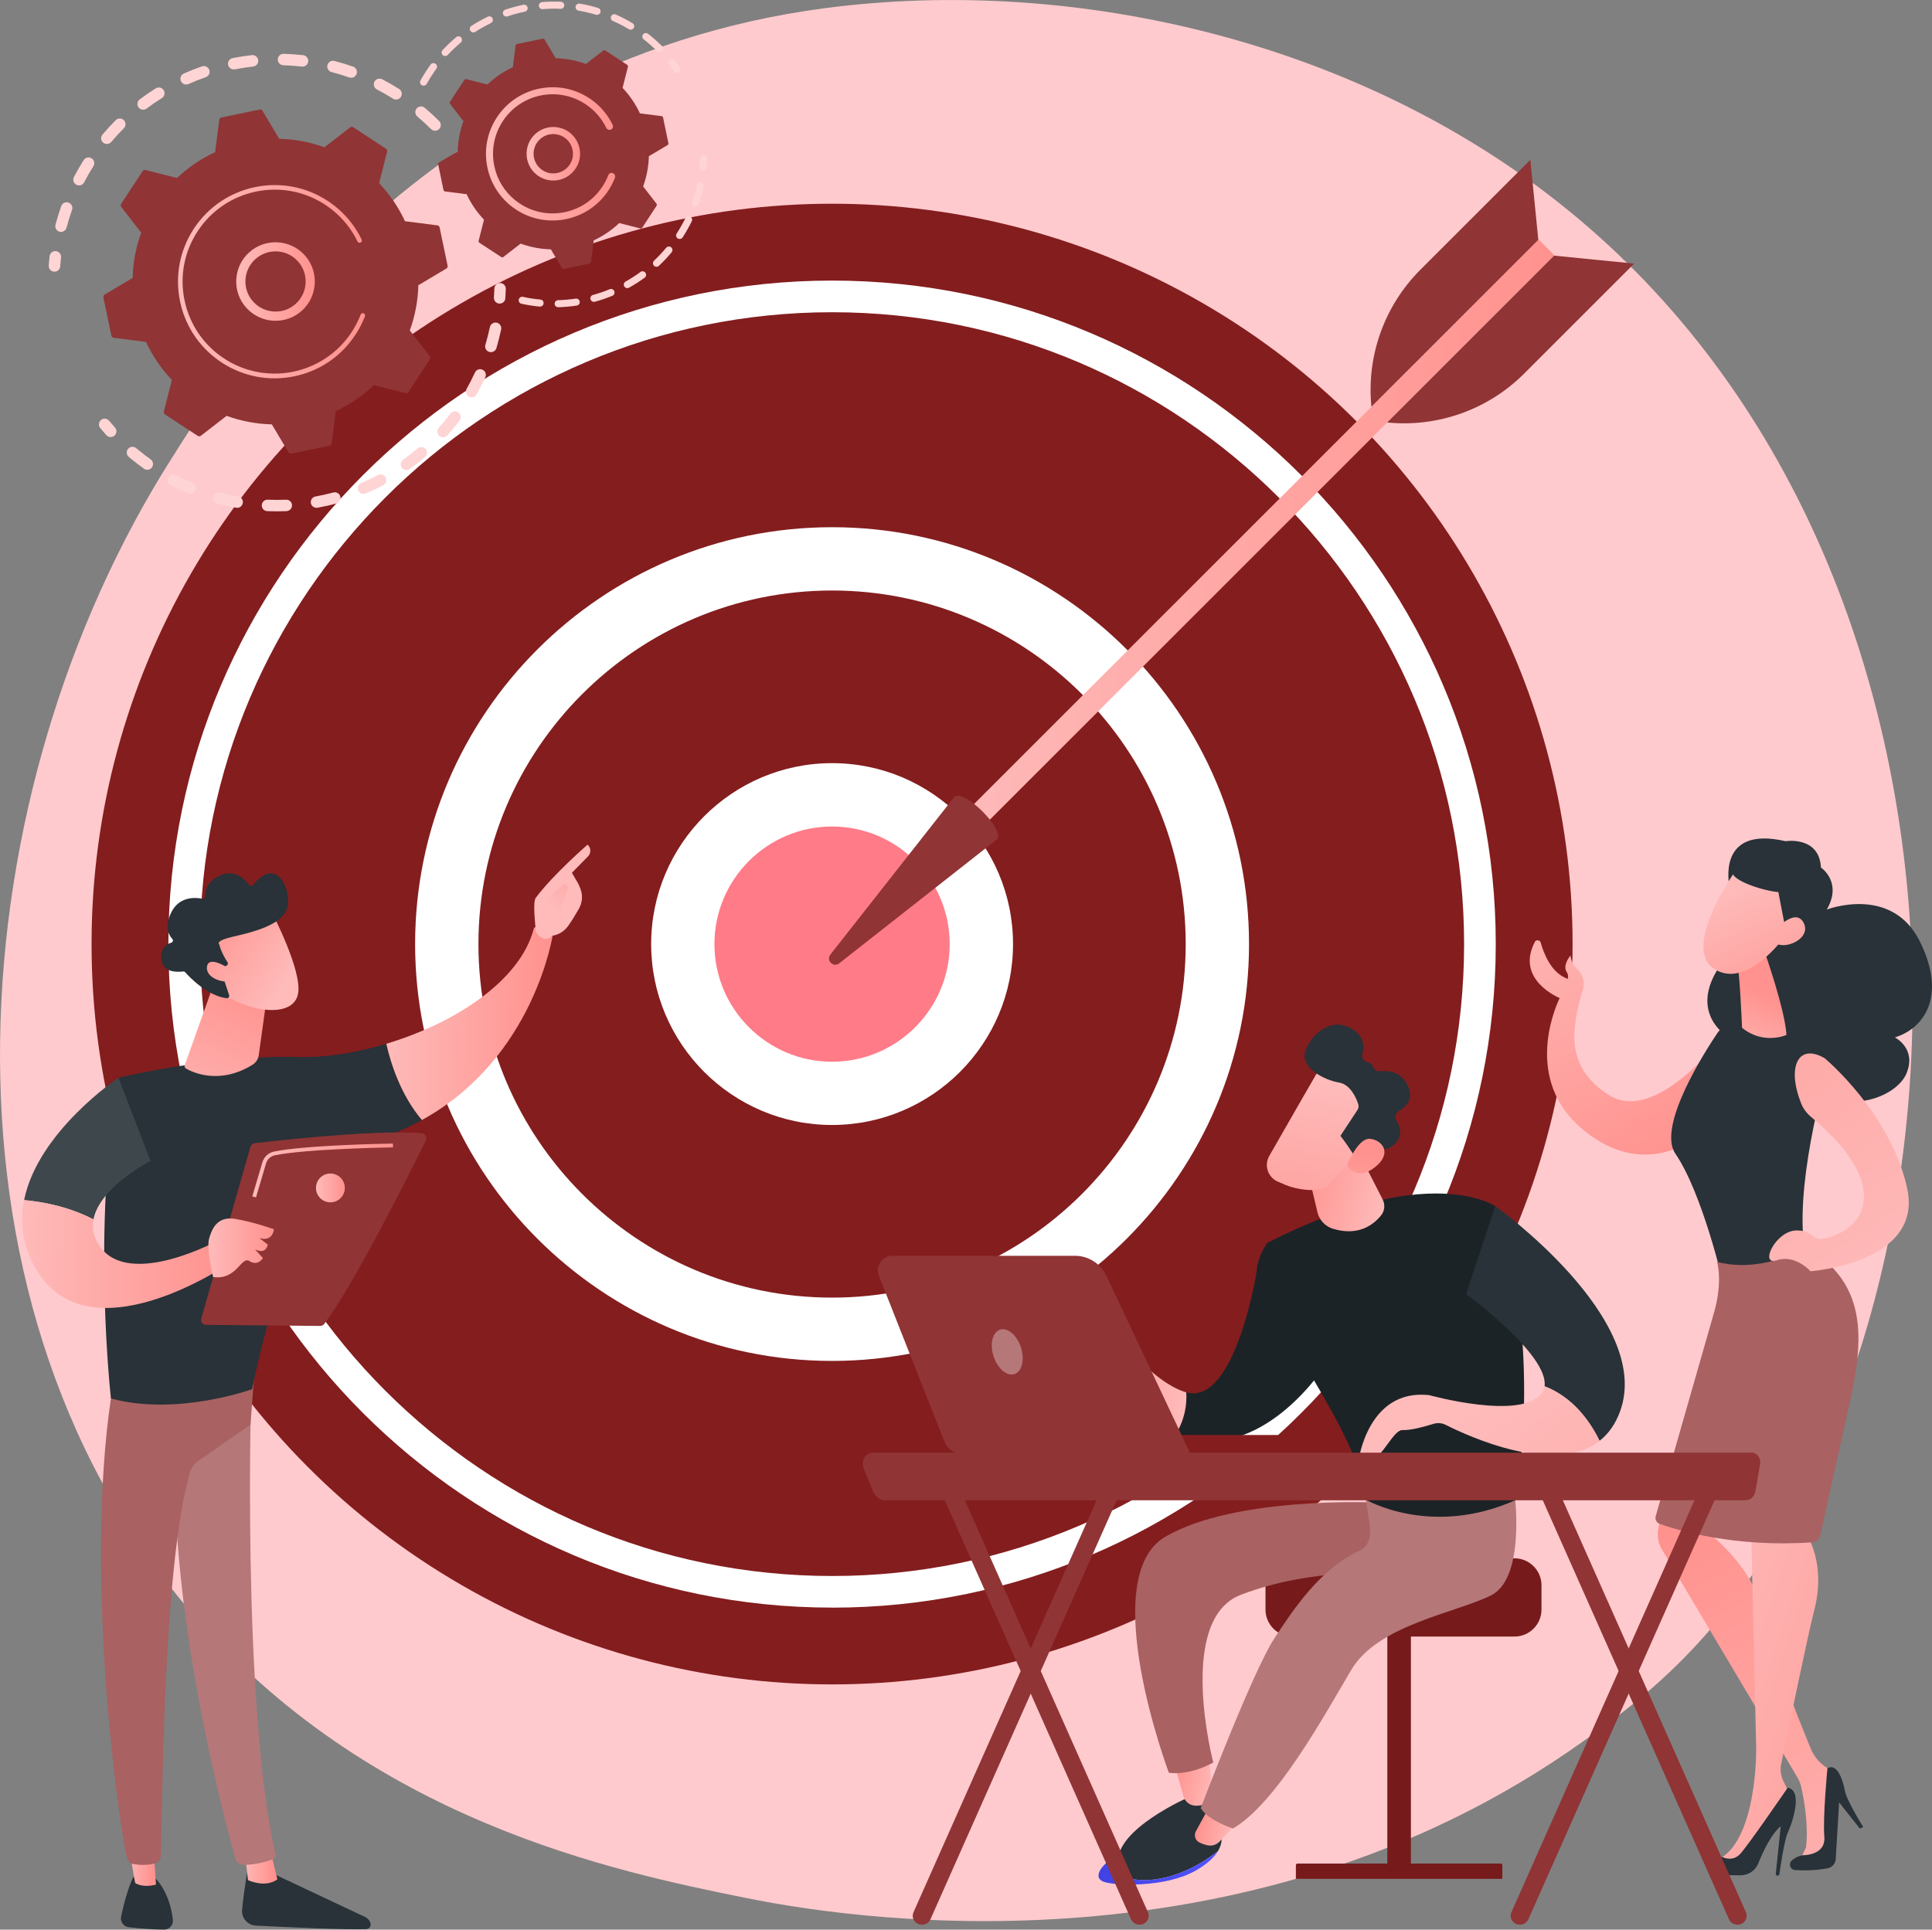
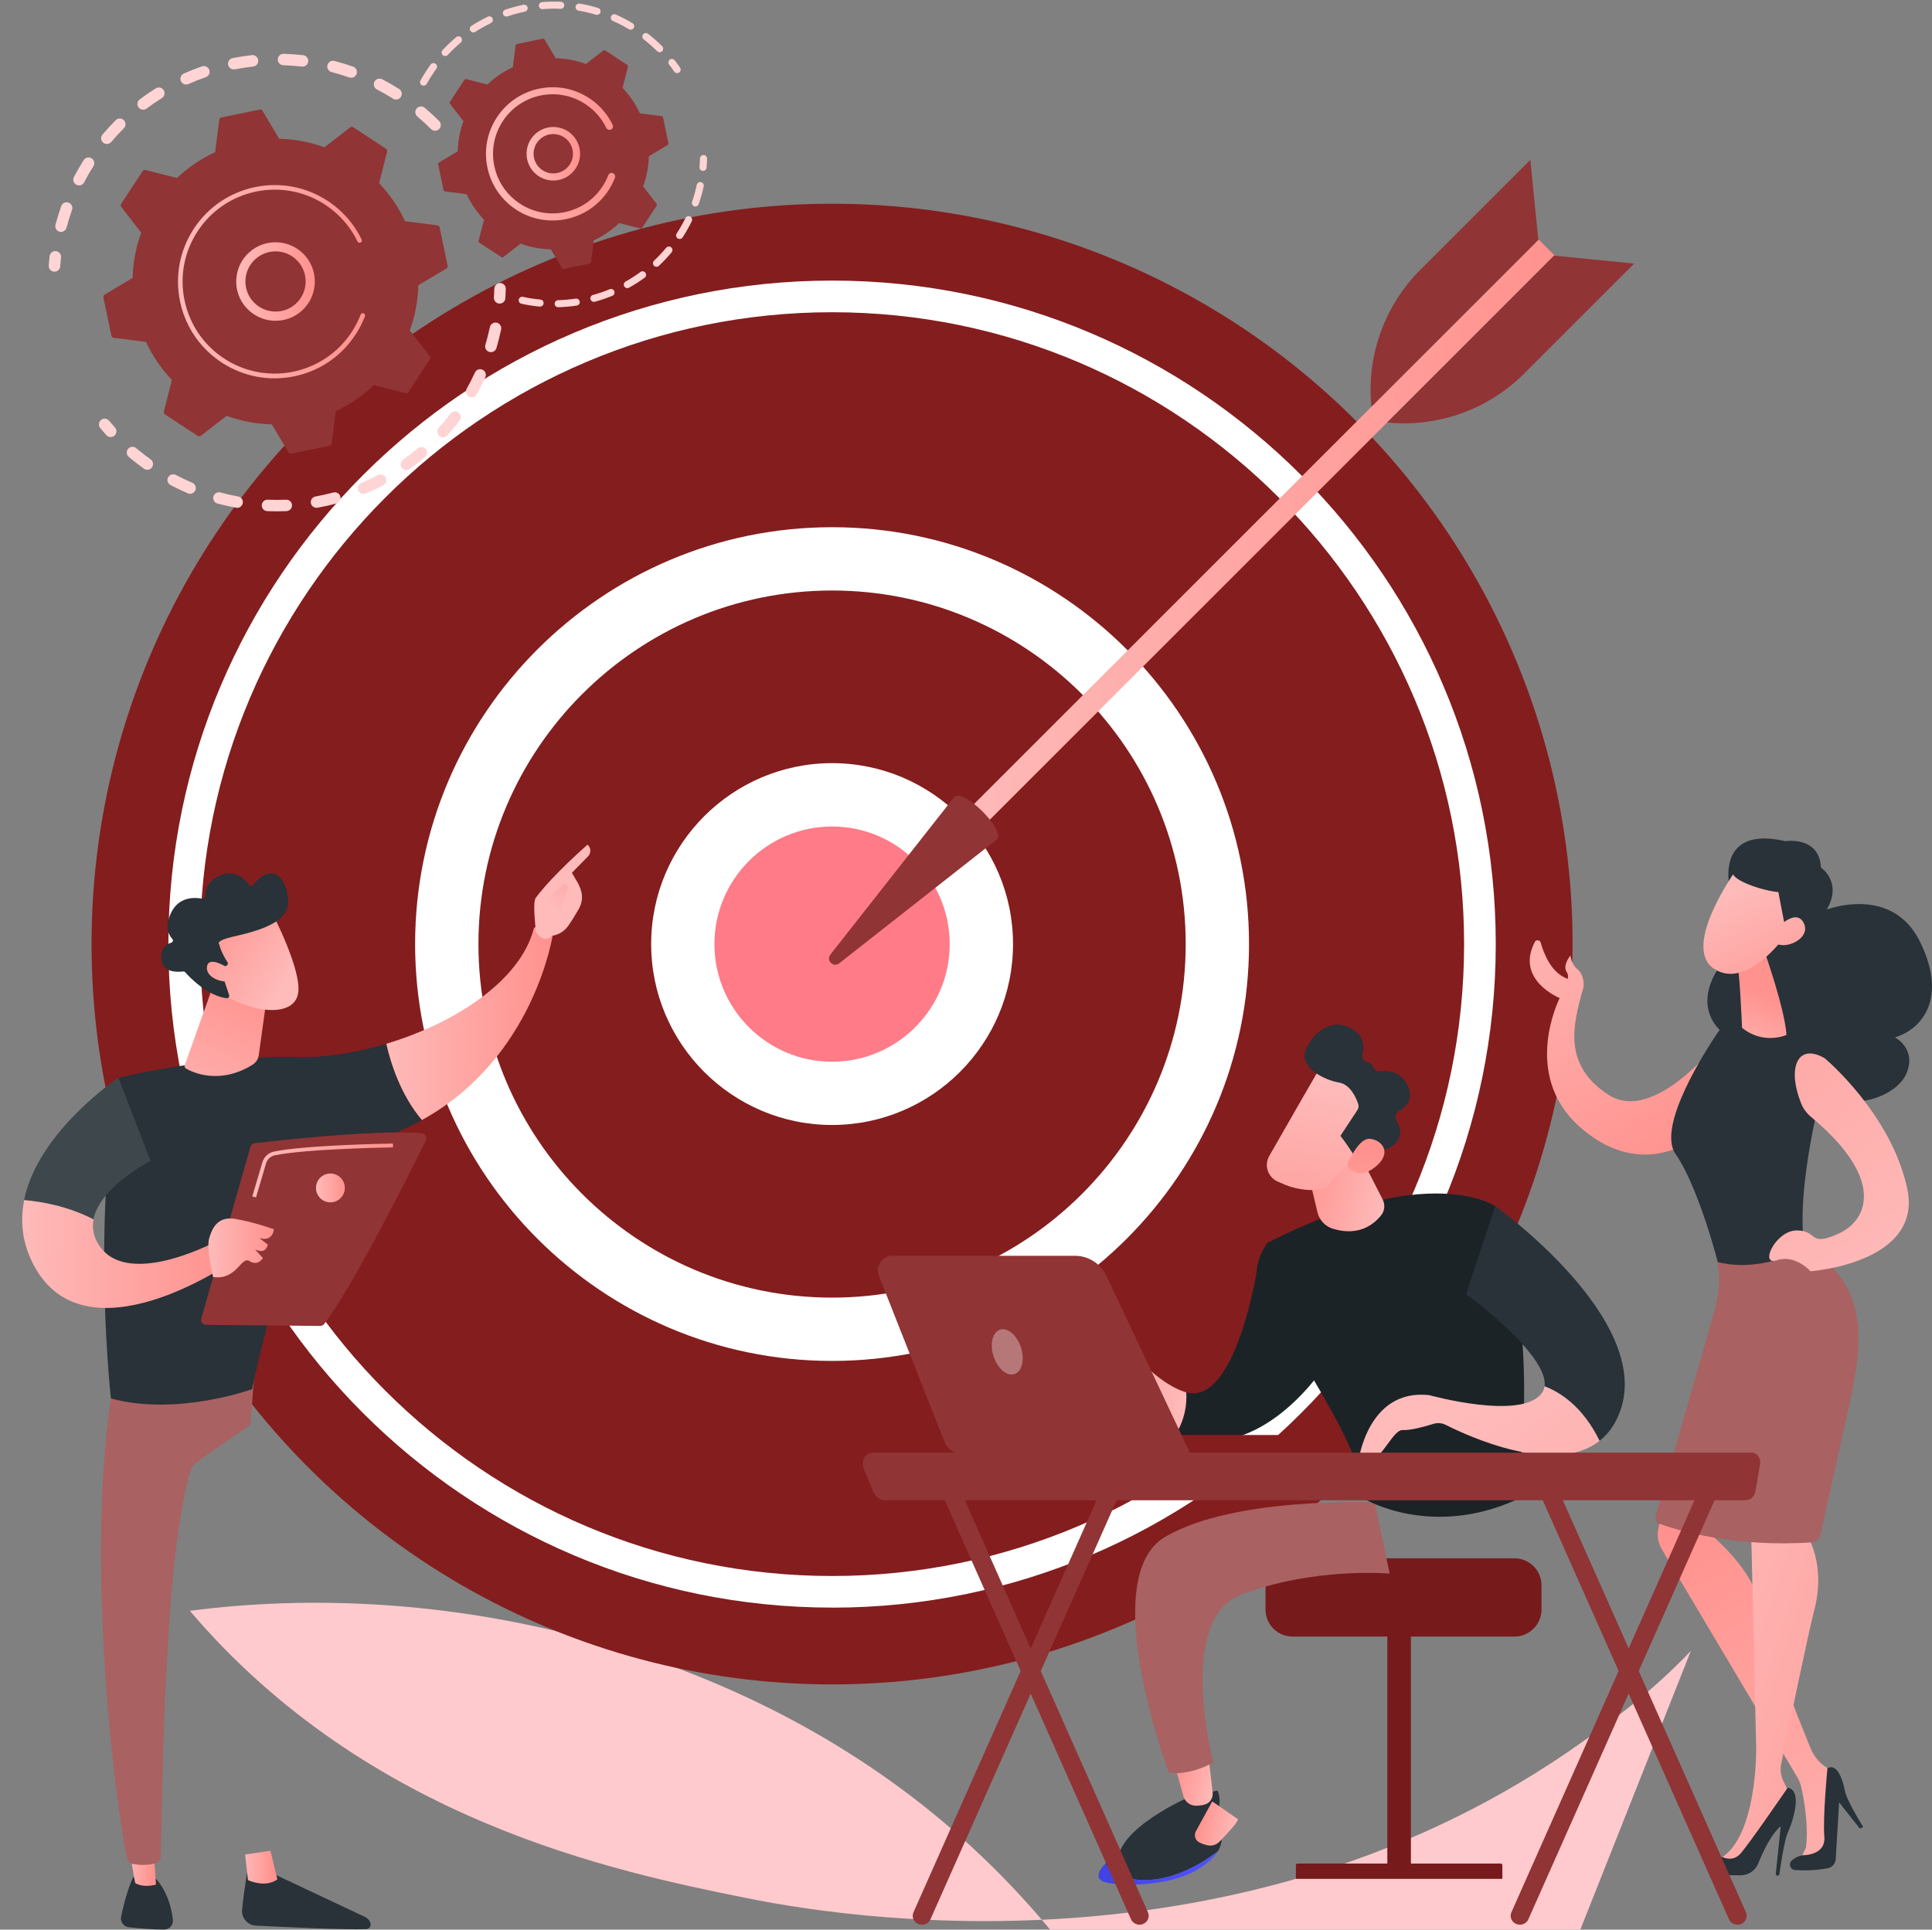
<svg xmlns="http://www.w3.org/2000/svg" xmlns:xlink="http://www.w3.org/1999/xlink" id="Layer_1" data-name="Layer 1" viewBox="0 0 377.73 377.36">
  <rect x="0" y="0" width="377.73" height="377.36" fill="#808080" stroke="none" />
  <defs>
    <style>      .cls-1 {        fill: url(#linear-gradient);      }      .cls-2 {        fill: #fff;      }      .cls-3 {        fill: #ffd4d4;      }      .cls-4 {        fill: #ffcacd;      }      .cls-5 {        fill: #ff7b88;      }      .cls-6 {        fill: #b57778;      }      .cls-7 {        fill: #903435;      }      .cls-8 {        fill: #a96162;      }      .cls-9 {        fill: #1c2327;      }      .cls-10 {        fill: #3e474c;      }      .cls-11 {        fill: #283238;      }      .cls-12 {        fill: #771a1b;      }      .cls-13 {        fill: #841d1e;      }      .cls-14 {        fill: url(#linear-gradient-8);      }      .cls-15 {        fill: url(#linear-gradient-9);      }      .cls-16 {        fill: url(#linear-gradient-3);      }      .cls-17 {        fill: url(#linear-gradient-4);      }      .cls-18 {        fill: url(#linear-gradient-2);      }      .cls-19 {        fill: url(#linear-gradient-6);      }      .cls-20 {        fill: url(#linear-gradient-7);      }      .cls-21 {        fill: url(#linear-gradient-5);      }      .cls-22 {        fill: url(#linear-gradient-14);      }      .cls-23 {        fill: url(#linear-gradient-18);      }      .cls-24 {        fill: url(#linear-gradient-22);      }      .cls-25 {        fill: url(#linear-gradient-20);      }      .cls-26 {        fill: url(#linear-gradient-21);      }      .cls-27 {        fill: url(#linear-gradient-23);      }      .cls-28 {        fill: url(#linear-gradient-15);      }      .cls-29 {        fill: url(#linear-gradient-19);      }      .cls-30 {        fill: url(#linear-gradient-16);      }      .cls-31 {        fill: url(#linear-gradient-17);      }      .cls-32 {        fill: url(#linear-gradient-13);      }      .cls-33 {        fill: url(#linear-gradient-12);      }      .cls-34 {        fill: url(#linear-gradient-10);      }      .cls-35 {        fill: url(#linear-gradient-11);      }      .cls-36 {        fill: url(#linear-gradient-27);      }      .cls-37 {        fill: url(#linear-gradient-24);      }      .cls-38 {        fill: url(#linear-gradient-26);      }      .cls-39 {        fill: url(#linear-gradient-25);      }      .cls-40 {        fill: url(#linear-gradient-28);      }      .cls-41 {        fill: url(#linear-gradient-29);      }      .cls-42 {        fill: url(#linear-gradient-30);      }      .cls-43 {        fill: url(#linear-gradient-32);      }      .cls-44 {        fill: url(#linear-gradient-31);      }    </style>
    <linearGradient id="linear-gradient" x1="184.42" y1="106.59" x2="303.9" y2="106.59" gradientUnits="userSpaceOnUse">
      <stop offset="0" stop-color="#febbba" />
      <stop offset="1" stop-color="#ff928e" />
    </linearGradient>
    <linearGradient id="linear-gradient-2" x1="46.19" y1="55.06" x2="61.55" y2="55.06" xlink:href="#linear-gradient" />
    <linearGradient id="linear-gradient-3" x1="34.81" y1="55.08" x2="71.38" y2="55.08" xlink:href="#linear-gradient" />
    <linearGradient id="linear-gradient-4" x1="102.94" y1="30.07" x2="113.41" y2="30.07" xlink:href="#linear-gradient" />
    <linearGradient id="linear-gradient-5" x1="95.03" y1="30.08" x2="120.28" y2="30.08" xlink:href="#linear-gradient" />
    <linearGradient id="linear-gradient-6" x1="13792.58" y1="-755.62" x2="13798.92" y2="-755.62" gradientTransform="translate(-13737.49 -521.55) rotate(.54) scale(1 -1)" gradientUnits="userSpaceOnUse">
      <stop offset="0" stop-color="#febbba" />
      <stop offset="1" stop-color="#ff928e" />
    </linearGradient>
    <linearGradient id="linear-gradient-7" x1="13769.73" y1="-755.29" x2="13775.21" y2="-755.29" gradientTransform="translate(-13737.49 -521.55) rotate(.54) scale(1 -1)" gradientUnits="userSpaceOnUse">
      <stop offset="0" stop-color="#febbba" />
      <stop offset="1" stop-color="#ff928e" />
    </linearGradient>
    <linearGradient id="linear-gradient-8" x1="13818.68" y1="-590.22" x2="13851.07" y2="-590.22" gradientTransform="translate(-13737.49 -521.55) rotate(.54) scale(1 -1)" xlink:href="#linear-gradient" />
    <linearGradient id="linear-gradient-9" x1="-3718.77" y1="-583.85" x2="-3697.03" y2="-633.31" gradientTransform="translate(-3612.42 -424.42) rotate(-179.46)" gradientUnits="userSpaceOnUse">
      <stop offset="0" stop-color="#febbba" />
      <stop offset="1" stop-color="#ff928e" />
    </linearGradient>
    <linearGradient id="linear-gradient-10" x1="13850.91" y1="-568.32" x2="13859.98" y2="-554.37" gradientTransform="translate(-13737.49 -521.55) rotate(.54) scale(1 -1)" gradientUnits="userSpaceOnUse">
      <stop offset="0" stop-color="#febbba" />
      <stop offset="1" stop-color="#ff928e" />
    </linearGradient>
    <linearGradient id="linear-gradient-11" x1="13747.8" y1="-636.09" x2="13788.79" y2="-636.09" gradientTransform="translate(-13737.49 -521.55) rotate(.54) scale(1 -1)" gradientUnits="userSpaceOnUse">
      <stop offset="0" stop-color="#febbba" />
      <stop offset="1" stop-color="#ff928e" />
    </linearGradient>
    <linearGradient id="linear-gradient-12" x1="34.4" y1="-682.12" x2="49.88" y2="-652.05" gradientTransform="translate(0 -459.6) scale(1 -1)" gradientUnits="userSpaceOnUse">
      <stop offset="0" stop-color="#febbba" />
      <stop offset="1" stop-color="#ff928e" />
    </linearGradient>
    <linearGradient id="linear-gradient-13" x1="5380.29" y1="-6868.41" x2="5374.23" y2="-6848.43" gradientTransform="translate(-8516.19 -1431.05) rotate(-41.21) scale(1 -1)" gradientUnits="userSpaceOnUse">
      <stop offset="0" stop-color="#febbba" />
      <stop offset="1" stop-color="#ff928e" />
    </linearGradient>
    <linearGradient id="linear-gradient-14" x1="5374.1" y1="-6868.31" x2="5368.65" y2="-6850.34" gradientTransform="translate(-8516.19 -1431.05) rotate(-41.21) scale(1 -1)" gradientUnits="userSpaceOnUse">
      <stop offset="0" stop-color="#febbba" />
      <stop offset="1" stop-color="#ff928e" />
    </linearGradient>
    <linearGradient id="linear-gradient-15" x1="13508.13" y1="-703.64" x2="13520.95" y2="-703.64" gradientTransform="translate(-13467.39 -459.6) scale(1 -1)" gradientUnits="userSpaceOnUse">
      <stop offset="0" stop-color="#febbba" />
      <stop offset="1" stop-color="#ff928e" />
    </linearGradient>
    <linearGradient id="linear-gradient-16" x1="61.78" y1="232.31" x2="67.42" y2="232.31" xlink:href="#linear-gradient" />
    <linearGradient id="linear-gradient-17" x1="49.33" y1="228.9" x2="76.83" y2="228.9" xlink:href="#linear-gradient" />
    <linearGradient id="linear-gradient-18" x1="7572.62" y1="-886.9" x2="7531.63" y2="-937.29" gradientTransform="translate(7920.29 234.27) rotate(-172.84)" gradientUnits="userSpaceOnUse">
      <stop offset="0" stop-color="#febbba" />
      <stop offset="1" stop-color="#ff928e" />
    </linearGradient>
    <linearGradient id="linear-gradient-19" x1="-8212.5" y1="-2215.41" x2="-8210.31" y2="-2199.87" gradientTransform="translate(8843.12 375.4) rotate(16.22) scale(1 -1)" gradientUnits="userSpaceOnUse">
      <stop offset="0" stop-color="#febbba" />
      <stop offset="1" stop-color="#ff928e" />
    </linearGradient>
    <linearGradient id="linear-gradient-20" x1="-8222.54" y1="-2182.1" x2="-8202.07" y2="-2205.64" gradientTransform="translate(8843.12 375.4) rotate(16.22) scale(1 -1)" gradientUnits="userSpaceOnUse">
      <stop offset="0" stop-color="#febbba" />
      <stop offset="1" stop-color="#ff928e" />
    </linearGradient>
    <linearGradient id="linear-gradient-21" x1="-8217.43" y1="-2177.65" x2="-8196.95" y2="-2201.19" gradientTransform="translate(8843.12 375.4) rotate(16.22) scale(1 -1)" gradientUnits="userSpaceOnUse">
      <stop offset="0" stop-color="#febbba" />
      <stop offset="1" stop-color="#ff928e" />
    </linearGradient>
    <linearGradient id="linear-gradient-22" x1="7302.12" y1="-859.91" x2="7350.97" y2="-773.68" gradientTransform="translate(7684.95 -404.18) rotate(-179.46)" gradientUnits="userSpaceOnUse">
      <stop offset="0" stop-color="#febbba" />
      <stop offset="1" stop-color="#ff928e" />
    </linearGradient>
    <linearGradient id="linear-gradient-23" x1="7357.48" y1="-796.12" x2="7284.42" y2="-819.48" gradientTransform="translate(7684.95 -404.18) rotate(-179.46)" gradientUnits="userSpaceOnUse">
      <stop offset="0" stop-color="#febbba" />
      <stop offset="1" stop-color="#ff928e" />
    </linearGradient>
    <linearGradient id="linear-gradient-24" x1="7488.98" y1="-959.7" x2="7570.01" y2="-867.01" gradientTransform="translate(7920.29 234.27) rotate(-172.84)" gradientUnits="userSpaceOnUse">
      <stop offset="0" stop-color="#febbba" />
      <stop offset="1" stop-color="#ff928e" />
    </linearGradient>
    <linearGradient id="linear-gradient-25" x1="2601.67" y1="-1148.8" x2="2609.77" y2="-1148.8" gradientTransform="translate(3026.05 -210.34) rotate(-167.52)" gradientUnits="userSpaceOnUse">
      <stop offset="0" stop-color="#febbba" />
      <stop offset="1" stop-color="#ff928e" />
    </linearGradient>
    <linearGradient id="linear-gradient-26" x1="2598.3" y1="-1166.6" x2="2620.1" y2="-1166.6" gradientTransform="translate(3026.05 -210.34) rotate(-167.52)" gradientUnits="userSpaceOnUse">
      <stop offset="0" stop-color="#4f52ff" />
      <stop offset="1" stop-color="#4042e2" />
    </linearGradient>
    <linearGradient id="linear-gradient-27" x1="2595.8" y1="-1156.28" x2="2603.41" y2="-1156.28" gradientTransform="translate(3026.05 -210.34) rotate(-167.52)" gradientUnits="userSpaceOnUse">
      <stop offset="0" stop-color="#febbba" />
      <stop offset="1" stop-color="#ff928e" />
    </linearGradient>
    <linearGradient id="linear-gradient-28" x1="2623.19" y1="-1076.19" x2="2649.73" y2="-1076.19" gradientTransform="translate(3026.05 -210.34) rotate(-167.52)" gradientUnits="userSpaceOnUse">
      <stop offset="0" stop-color="#febbba" />
      <stop offset="1" stop-color="#ff928e" />
    </linearGradient>
    <linearGradient id="linear-gradient-29" x1="2593.72" y1="-1029.36" x2="2611.33" y2="-1029.36" gradientTransform="translate(3026.05 -210.34) rotate(-167.52)" gradientUnits="userSpaceOnUse">
      <stop offset="0" stop-color="#febbba" />
      <stop offset="1" stop-color="#ff928e" />
    </linearGradient>
    <linearGradient id="linear-gradient-30" x1="2576.49" y1="-578.21" x2="2517.88" y2="-680.06" gradientTransform="translate(2792.32 -550.21) rotate(174.39)" gradientUnits="userSpaceOnUse">
      <stop offset="0" stop-color="#febbba" />
      <stop offset="1" stop-color="#ff928e" />
    </linearGradient>
    <linearGradient id="linear-gradient-31" x1="2692.28" y1="-483.76" x2="2667.3" y2="-516.82" gradientTransform="translate(2389.45 1931.2) rotate(-130.88)" gradientUnits="userSpaceOnUse">
      <stop offset="0" stop-color="#febbba" />
      <stop offset="1" stop-color="#ff928e" />
    </linearGradient>
    <linearGradient id="linear-gradient-32" x1="2660.85" y1="-506.47" x2="2678.51" y2="-488.36" gradientTransform="translate(2389.45 1931.2) rotate(-130.88)" gradientUnits="userSpaceOnUse">
      <stop offset="0" stop-color="#febbba" />
      <stop offset="1" stop-color="#ff928e" />
    </linearGradient>
  </defs>
  <g id="Illustration">
    <g>
-       <path class="cls-4" d="M330.59,322.84c-7.68,8.08-14.94,13.3-20.68,17.42-67.48,48.41-147.32,34.3-164.28,30.86-25.06-5.09-73.49-14.93-108.51-56.11C-15.86,252.7-7.61,154.55,33.48,89.76,41,77.91,80.7,12.13,161.4,1.58c48.84-6.38,105.77,6.49,147,41.03,86.54,72.5,80.38,218.97,22.19,280.23Z" />
+       <path class="cls-4" d="M330.59,322.84c-7.68,8.08-14.94,13.3-20.68,17.42-67.48,48.41-147.32,34.3-164.28,30.86-25.06-5.09-73.49-14.93-108.51-56.11c48.84-6.38,105.77,6.49,147,41.03,86.54,72.5,80.38,218.97,22.19,280.23Z" />
      <g>
        <g>
          <circle class="cls-13" cx="162.68" cy="184.62" r="144.78" />
          <g>
            <circle class="cls-13" cx="162.68" cy="184.62" r="123.57" />
            <path class="cls-2" d="M162.68,314.38c-71.55,0-129.76-58.21-129.76-129.76S91.13,54.87,162.68,54.87s129.76,58.21,129.76,129.76-58.21,129.76-129.76,129.76Zm0-253.32c-68.13,0-123.57,55.43-123.57,123.57s55.43,123.57,123.57,123.57,123.57-55.43,123.57-123.57-55.43-123.57-123.57-123.57Z" />
          </g>
          <g>
            <circle class="cls-13" cx="162.68" cy="184.62" r="75.33" />
            <path class="cls-2" d="M162.68,266.14c-44.95,0-81.52-36.57-81.52-81.52s36.57-81.52,81.52-81.52,81.52,36.57,81.52,81.52-36.57,81.52-81.52,81.52Zm0-150.66c-38.13,0-69.14,31.02-69.14,69.14s31.02,69.14,69.14,69.14,69.14-31.02,69.14-69.14-31.02-69.14-69.14-69.14Z" />
          </g>
          <g>
            <circle class="cls-5" cx="162.68" cy="184.62" r="29.19" />
            <path class="cls-2" d="M162.68,220c-19.51,0-35.37-15.87-35.37-35.38s15.87-35.38,35.37-35.38,35.38,15.87,35.38,35.38-15.87,35.38-35.38,35.38Zm0-58.37c-12.68,0-23,10.32-23,23s10.32,23,23,23,23-10.32,23-23c0-12.68-10.32-23-23-23Z" />
          </g>
        </g>
        <g>
          <polygon class="cls-1" points="300.83 46.85 303.9 49.92 187.49 166.33 184.42 163.25 300.83 46.85" />
          <path class="cls-7" d="M186.6,155.84c1.76-1.76,10.08,6.55,8.31,8.31l-30.84,24.24c-1.14,.9-2.62-.58-1.72-1.72l24.24-30.84Z" />
          <path class="cls-7" d="M303.84,49.99l15.66,1.56-21.5,21.5c-7.04,7.04-16.88,10.56-26.79,9.57h0l32.63-32.63Z" />
          <path class="cls-7" d="M300.76,46.91l-1.56-15.66-21.5,21.5c-7.04,7.04-10.56,16.88-9.57,26.79h0l32.63-32.63Z" />
        </g>
      </g>
      <g>
        <g>
          <g>
            <path class="cls-3" d="M85.85,25.24c-.44,.44-1.15,.44-1.58,0-.85-.85-1.75-1.68-2.67-2.45-.47-.39-.53-1.09-.15-1.56,0,0,0-.01,.01-.02,.4-.47,1.11-.53,1.58-.13,.97,.82,1.92,1.69,2.81,2.58,.41,.41,.44,1.06,.08,1.5-.02,.03-.05,.06-.08,.09Zm-9.01-5.94c-1.02-.65-2.08-1.25-3.15-1.81-.55-.28-.76-.96-.48-1.51,.29-.55,.96-.76,1.51-.48,1.12,.58,2.24,1.22,3.31,1.9,.52,.33,.68,1.02,.35,1.55-.02,.04-.05,.07-.08,.11-.35,.43-.98,.55-1.47,.24Zm-8.55-4.15c-1.14-.4-2.3-.76-3.47-1.06-.6-.15-.96-.77-.8-1.37,.16-.6,.77-.96,1.37-.8,1.23,.32,2.46,.69,3.65,1.11,.58,.21,.89,.85,.68,1.43-.04,.12-.11,.24-.19,.33-.29,.36-.78,.51-1.24,.35Zm-9.27-2.13c-1.2-.14-2.42-.22-3.62-.26-.62-.02-1.11-.53-1.09-1.15,.02-.62,.53-1.11,1.15-1.09,1.27,.04,2.55,.13,3.81,.27,.61,.07,1.06,.63,.99,1.24-.03,.22-.11,.42-.24,.58-.23,.29-.6,.45-1,.41Zm-9.51-.01c-1.2,.13-2.4,.32-3.59,.55-.61,.12-1.2-.28-1.32-.88-.12-.61,.28-1.2,.88-1.32,1.25-.25,2.52-.44,3.77-.58,.61-.07,1.17,.38,1.24,.99,.03,.31-.06,.6-.24,.83-.18,.22-.44,.37-.75,.41Zm-9.28,2.09c-1.14,.39-2.27,.84-3.38,1.33-.57,.25-1.23,0-1.48-.57-.25-.57,0-1.23,.57-1.48,1.16-.52,2.35-.99,3.55-1.4,.58-.2,1.22,.11,1.43,.69,.13,.38,.05,.78-.19,1.07-.13,.16-.3,.28-.5,.35ZM11.65,45.32c-.6-.16-.96-.77-.8-1.37,.32-1.23,.7-2.46,1.12-3.65,.21-.58,.85-.89,1.43-.68,.58,.21,.89,.85,.68,1.43-.4,1.14-.76,2.3-1.07,3.47-.04,.16-.12,.3-.21,.42-.27,.33-.71,.49-1.15,.38ZM31.65,19.18c-1.02,.64-2.03,1.33-2.99,2.05-.5,.37-1.2,.27-1.57-.22-.37-.5-.27-1.2,.22-1.57,1.01-.76,2.07-1.49,3.15-2.16,.53-.33,1.22-.17,1.54,.36,.26,.42,.21,.94-.08,1.3-.08,.09-.17,.18-.28,.25ZM14.93,36.13c-.55-.29-.76-.96-.48-1.51,.59-1.12,1.23-2.24,1.91-3.31,.33-.52,1.02-.68,1.55-.35,.52,.33,.68,1.02,.35,1.55-.65,1.02-1.26,2.08-1.81,3.14-.04,.07-.08,.13-.12,.19-.33,.41-.91,.54-1.39,.29Zm9.28-11.04c-.85,.85-1.68,1.75-2.46,2.67-.4,.47-1.11,.53-1.58,.13-.47-.39-.53-1.09-.15-1.56,0,0,.01-.01,.02-.02,.82-.97,1.69-1.91,2.59-2.81,.44-.44,1.15-.43,1.58,0,.41,.41,.43,1.06,.08,1.49-.03,.03-.05,.06-.08,.09Z" />
            <path class="cls-3" d="M11.52,52.71c.14-.17,.23-.39,.25-.62,.04-.58,.1-1.16,.16-1.74,.07-.61-.37-1.17-.99-1.24-.61-.07-1.17,.37-1.24,.99-.07,.61-.13,1.22-.17,1.83-.05,.62,.42,1.15,1.03,1.2,.38,.03,.73-.14,.95-.41Z" />
          </g>
          <g>
            <path class="cls-3" d="M22.51,85.05c.34-.42,.34-1.04-.04-1.45-.39-.43-.77-.88-1.14-1.32-.39-.48-1.1-.55-1.58-.15-.48,.4-.55,1.1-.15,1.58,.39,.47,.79,.94,1.2,1.39,.41,.46,1.12,.5,1.58,.09,.05-.04,.09-.08,.12-.13Z" />
            <path class="cls-3" d="M87.46,85.14c-.41,.46-1.12,.5-1.58,.09-.46-.41-.5-1.12-.09-1.58,.79-.88,1.55-1.8,2.27-2.76,.37-.49,1.08-.59,1.57-.22,.49,.37,.59,1.08,.22,1.57-.31,.41-.63,.82-.96,1.22-.46,.57-.94,1.14-1.43,1.68Zm4.21-7.58c-.54-.3-.73-.99-.43-1.53,.58-1.04,1.13-2.11,1.62-3.18,.25-.56,.92-.81,1.48-.55,.56,.26,.81,.92,.55,1.48-.52,1.13-1.09,2.26-1.7,3.35-.03,.06-.07,.11-.11,.16-.34,.42-.94,.54-1.42,.27Zm-8.58,11.84c-.95,.81-1.95,1.58-2.97,2.31-.5,.36-1.2,.24-1.56-.26-.36-.5-.24-1.2,.26-1.56,.97-.69,1.91-1.43,2.82-2.19,.47-.4,1.18-.34,1.58,.13,.35,.42,.35,1.02,.02,1.43-.04,.05-.09,.1-.15,.15Zm12.56-20.58c-.59-.18-.93-.8-.75-1.39,.34-1.14,.63-2.3,.88-3.46,.13-.61,.72-.99,1.33-.87,.61,.13,.99,.72,.87,1.33-.26,1.22-.57,2.45-.92,3.64-.04,.14-.11,.27-.2,.38-.28,.34-.74,.5-1.19,.37Zm-20.73,26.08c-1.1,.58-2.25,1.11-3.4,1.6-.57,.24-1.23-.03-1.47-.6-.24-.57,.03-1.23,.6-1.47,1.09-.46,2.18-.97,3.23-1.52,.55-.29,1.23-.07,1.51,.47,.21,.41,.15,.89-.12,1.22-.09,.12-.21,.21-.35,.29Zm-9.17,3.57c-1.21,.32-2.44,.6-3.67,.82-.61,.11-1.19-.3-1.3-.9-.11-.61,.3-1.19,.9-1.3,1.17-.21,2.34-.47,3.49-.78,.6-.16,1.21,.2,1.37,.79,.1,.36,0,.73-.21,1-.14,.18-.34,.31-.58,.38Zm-9.74,1.49c-1.25,.05-2.51,.05-3.76,0-.62-.03-1.1-.55-1.07-1.17,.03-.62,.55-1.1,1.17-1.07,1.18,.05,2.38,.05,3.57,0,.62-.03,1.14,.45,1.17,1.07,.01,.28-.08,.55-.25,.75-.2,.24-.49,.4-.82,.41Zm-9.83-.67c-1.23-.22-2.46-.5-3.67-.82-.6-.16-.95-.78-.79-1.37,.16-.6,.78-.95,1.37-.79,1.14,.31,2.32,.57,3.48,.78,.61,.11,1.01,.69,.9,1.3-.03,.19-.12,.36-.23,.51-.25,.31-.65,.47-1.07,.4Zm-9.45-2.82c-1.15-.49-2.29-1.03-3.39-1.61-.55-.29-.76-.97-.47-1.51,.29-.55,.97-.76,1.51-.47,1.05,.55,2.13,1.07,3.22,1.53,.57,.24,.84,.9,.59,1.47-.04,.1-.1,.19-.16,.27-.31,.38-.84,.52-1.31,.33Zm-8.59-4.82c-.75-.53-1.49-1.1-2.2-1.67-.26-.21-.51-.42-.76-.63-.47-.4-.54-1.11-.13-1.58,.4-.47,1.11-.53,1.58-.13,.24,.2,.48,.4,.73,.6,.68,.55,1.38,1.08,2.09,1.59,.5,.36,.62,1.06,.26,1.56-.01,.02-.03,.04-.04,.06-.37,.46-1.04,.55-1.52,.21Z" />
            <path class="cls-3" d="M98.55,58.97c.14-.17,.23-.39,.25-.63,.04-.61,.07-1.22,.09-1.84,.02-.62-.47-1.13-1.09-1.15-.62-.02-1.13,.47-1.15,1.09-.02,.58-.04,1.17-.08,1.74-.04,.62,.42,1.15,1.04,1.19,.38,.03,.73-.14,.95-.41Z" />
          </g>
          <g>
            <path class="cls-7" d="M85.95,44.48c-.05-.22-.22-.38-.45-.41l-6.32-.81c-1.25-2.7-2.95-5.22-5.06-7.44l1.56-6.17c.05-.22-.03-.44-.22-.57l-6.39-4.19c-.19-.12-.43-.11-.61,.02l-5.04,3.9c-2.88-1.05-5.86-1.6-8.84-1.67l-3.26-5.48c-.11-.19-.34-.29-.56-.24l-7.48,1.56c-.22,.05-.38,.22-.41,.45l-.81,6.32c-2.7,1.25-5.22,2.95-7.44,5.06l-6.17-1.56c-.22-.05-.44,.03-.57,.22l-4.19,6.39c-.12,.19-.11,.43,.02,.61l3.9,5.04c-1.05,2.88-1.6,5.86-1.67,8.84l-5.48,3.26c-.19,.11-.29,.34-.24,.56l1.56,7.48c.05,.22,.22,.38,.45,.41l6.32,.81c1.25,2.7,2.95,5.22,5.06,7.44l-1.56,6.17c-.05,.22,.03,.44,.22,.57l6.39,4.19c.19,.12,.43,.11,.61-.02l5.04-3.9c2.88,1.05,5.86,1.6,8.84,1.67l3.26,5.48c.11,.19,.34,.29,.56,.24l7.48-1.56c.22-.05,.38-.22,.41-.45l.81-6.32c2.7-1.25,5.22-2.95,7.44-5.06l6.17,1.56c.22,.05,.44-.03,.57-.22l4.19-6.39c.12-.19,.11-.43-.02-.61l-3.9-5.04c1.05-2.88,1.6-5.86,1.67-8.84l5.48-3.26c.19-.11,.29-.34,.24-.56l-1.56-7.48Z" />
            <path class="cls-18" d="M59.07,60.71c-3.12,2.87-7.99,2.66-10.86-.46-1.39-1.51-2.11-3.47-2.02-5.52,.09-2.05,.97-3.94,2.48-5.33,3.12-2.87,7.99-2.66,10.86,.46,2.61,2.84,2.67,7.12,.31,10.03-.23,.29-.49,.56-.77,.82Zm-11.08-5.91c-.07,1.57,.48,3.08,1.55,4.23,2.2,2.39,5.93,2.55,8.32,.35,2.39-2.2,2.55-5.93,.35-8.32-2.2-2.39-5.93-2.55-8.32-.35-.22,.2-.42,.41-.6,.64-.79,.98-1.25,2.17-1.3,3.45Z" />
            <path class="cls-16" d="M68.36,67c.41-.5,.79-1.02,1.15-1.57h0c.11-.17,.22-.35,.33-.52,.53-.86,.99-1.77,1.37-2.7,0-.01,.01-.03,.02-.04,.01-.04,.03-.07,.04-.11,.03-.07,.06-.14,.08-.21,.07-.19,.01-.39-.14-.51-.04-.03-.08-.05-.12-.07-.23-.09-.49,.03-.58,.26-.46,1.19-1.05,2.33-1.75,3.41-3.5,5.33-9.36,8.2-15.31,8.12-3.31-.04-6.64-.99-9.61-2.94-.52-.34-1.02-.71-1.5-1.09-3.21-2.6-5.4-6.2-6.26-10.29-.98-4.71-.07-9.51,2.57-13.53,5.44-8.3,16.62-10.62,24.92-5.18,.51,.34,1,.7,1.48,1.08,2.05,1.66,3.71,3.75,4.85,6.12,.03,.06,.07,.11,.12,.15,.13,.11,.32,.13,.48,.06,.22-.11,.32-.38,.21-.6-1.2-2.49-2.95-4.68-5.1-6.43-.5-.4-1.01-.78-1.55-1.13-8.71-5.71-20.45-3.27-26.16,5.44-2.77,4.22-3.72,9.27-2.7,14.21,.89,4.3,3.2,8.08,6.57,10.81,.5,.41,1.02,.79,1.57,1.15,4.22,2.77,9.27,3.72,14.21,2.7,4.3-.89,8.08-3.2,10.81-6.57Z" />
          </g>
        </g>
        <g>
          <g>
            <path class="cls-3" d="M132.93,14.05c.19-.23,.21-.57,.03-.83-.33-.48-.69-.96-1.05-1.43-.24-.3-.67-.35-.97-.12-.3,.23-.35,.67-.12,.97,.35,.44,.68,.9,1,1.36,.22,.31,.65,.39,.96,.18,.06-.04,.1-.08,.14-.13Z" />
            <path class="cls-3" d="M129.47,10.01c-.27,.27-.71,.27-.98,0-.68-.68-1.41-1.33-2.16-1.94-.16-.13-.32-.25-.48-.38-.3-.23-.36-.67-.12-.97,.23-.28,.67-.36,.97-.12,.17,.13,.34,.26,.5,.4,.79,.64,1.55,1.32,2.26,2.03,.25,.25,.27,.65,.05,.93-.01,.02-.03,.04-.05,.05Zm-6.52-4.3c-1-.6-2.05-1.14-3.12-1.61-.35-.15-.51-.56-.35-.91,.15-.35,.56-.51,.91-.35,1.12,.49,2.22,1.06,3.27,1.69,.33,.2,.44,.62,.24,.95-.02,.03-.04,.06-.06,.08-.21,.26-.59,.34-.89,.16Zm-6.42-2.83c-1.12-.33-2.27-.6-3.42-.8-.38-.06-.63-.42-.57-.8,.06-.38,.42-.63,.8-.57,1.21,.2,2.42,.48,3.59,.84,.37,.11,.57,.5,.46,.86-.03,.09-.07,.17-.13,.24-.17,.21-.46,.31-.74,.23Zm-6.92-1.16c-1.17-.05-2.35-.03-3.51,.07-.38,.03-.71-.25-.75-.63-.03-.38,.25-.71,.63-.75,1.22-.1,2.46-.12,3.68-.07,.38,.02,.68,.34,.66,.72,0,.15-.06,.29-.15,.41-.13,.16-.34,.27-.57,.26Zm-6.99,.56c-1.14,.24-2.29,.54-3.39,.92-.36,.12-.75-.07-.88-.43-.12-.36,.07-.75,.43-.88,1.16-.39,2.35-.71,3.55-.96,.37-.08,.74,.16,.82,.54,.04,.21-.01,.42-.14,.58-.1,.12-.23,.21-.4,.24Zm-6.64,2.24c-1.05,.51-2.08,1.08-3.06,1.71-.32,.21-.75,.11-.96-.21-.21-.32-.11-.75,.21-.96,1.03-.66,2.11-1.27,3.21-1.8,.34-.17,.76-.02,.92,.32,.12,.25,.08,.53-.09,.74-.06,.08-.14,.14-.24,.19Zm-5.89,3.8c-.89,.75-1.75,1.56-2.55,2.42-.26,.28-.7,.29-.98,.03-.28-.26-.29-.69-.03-.98,.84-.9,1.74-1.75,2.67-2.53,.29-.24,.73-.21,.97,.09,.22,.26,.21,.63,0,.88-.03,.03-.06,.07-.09,.1Zm-7.61,8.36c-.33-.19-.46-.61-.27-.94,.51-.93,1.08-1.84,1.7-2.71,.09-.13,.19-.26,.28-.4,.21-.31,.66-.38,.97-.15,.31,.22,.38,.66,.15,.97-.09,.12-.18,.25-.27,.37-.59,.84-1.13,1.71-1.62,2.59-.02,.04-.04,.07-.07,.1-.21,.26-.57,.33-.87,.17Z" />
          </g>
          <g>
            <path class="cls-3" d="M131.31,49.34c-.77,.93-1.61,1.81-2.48,2.64-.28,.26-.72,.25-.98-.03-.26-.28-.24-.72,.03-.98,.83-.79,1.63-1.63,2.37-2.52,.24-.29,.68-.33,.97-.09,.29,.24,.33,.67,.1,.97,0,0,0,0,0,0Zm1.19-2.71c-.32-.21-.41-.64-.2-.96,.62-.97,1.2-1.98,1.7-3.01,.17-.34,.58-.49,.93-.32,.34,.17,.49,.58,.32,.93-.53,1.08-1.13,2.14-1.78,3.15-.01,.02-.03,.04-.04,.06-.22,.27-.61,.34-.91,.14Zm-6.46,7.67c-.97,.71-2,1.37-3.05,1.96-.33,.19-.76,.07-.94-.26-.19-.33-.07-.75,.26-.94,1-.56,1.98-1.19,2.91-1.87,.31-.23,.74-.16,.97,.15,.19,.26,.17,.61-.02,.84-.04,.05-.08,.09-.13,.12Zm9.7-13.95c-.36-.12-.55-.52-.43-.88,.37-1.09,.68-2.21,.92-3.33,.08-.37,.45-.61,.82-.53,.37,.08,.61,.45,.53,.82-.25,1.18-.58,2.35-.97,3.49-.03,.08-.07,.15-.12,.21-.18,.22-.48,.32-.76,.22Zm-16.01,17.49c-1.11,.46-2.27,.85-3.43,1.17-.37,.1-.75-.12-.85-.48-.1-.37,.11-.75,.48-.85,1.11-.3,2.21-.68,3.27-1.12,.35-.15,.76,.02,.9,.38,.1,.24,.05,.51-.1,.7-.07,.09-.16,.16-.27,.2Zm-6.97,1.92c-1.19,.18-2.41,.28-3.61,.32-.38,.01-.7-.29-.71-.67-.01-.38,.29-.7,.67-.71,1.15-.03,2.3-.13,3.44-.3,.38-.06,.73,.2,.79,.58,.03,.2-.03,.39-.15,.54-.11,.13-.26,.22-.44,.25Zm-7.23,.2c-1.2-.11-2.41-.3-3.58-.56-.37-.08-.61-.45-.53-.82,.08-.37,.45-.61,.82-.53,1.12,.25,2.27,.43,3.42,.53,.38,.04,.66,.37,.62,.75-.01,.14-.07,.27-.15,.37-.14,.17-.36,.28-.6,.25Z" />
            <path class="cls-3" d="M137.99,33.18c.08-.1,.14-.23,.15-.38,.05-.59,.09-1.18,.1-1.77,.01-.38-.29-.7-.67-.71-.38,0-.7,.29-.71,.67-.01,.55-.05,1.12-.1,1.68-.03,.38,.25,.72,.63,.75,.24,.02,.46-.08,.6-.25Z" />
          </g>
          <g>
            <path class="cls-7" d="M129.64,22.99c-.03-.15-.15-.26-.3-.28l-4.23-.54c-.84-1.81-1.97-3.49-3.39-4.98l1.05-4.13c.04-.14-.02-.3-.15-.38l-4.28-2.8c-.12-.08-.29-.08-.41,.02l-3.37,2.61c-1.92-.7-3.92-1.07-5.91-1.12l-2.18-3.66c-.08-.13-.23-.19-.37-.16l-5.01,1.04c-.15,.03-.26,.15-.28,.3l-.54,4.23c-1.81,.84-3.49,1.97-4.98,3.39l-4.13-1.05c-.14-.04-.3,.02-.38,.15l-2.8,4.28c-.08,.13-.08,.29,.02,.41l2.61,3.37c-.7,1.92-1.07,3.92-1.12,5.91l-3.66,2.18c-.13,.08-.19,.23-.16,.37l1.04,5.01c.03,.15,.15,.26,.3,.28l4.23,.54c.84,1.81,1.97,3.49,3.39,4.98l-1.05,4.13c-.04,.14,.02,.3,.15,.38l4.28,2.8c.12,.08,.29,.08,.41-.02l3.37-2.61c1.92,.7,3.92,1.07,5.91,1.12l2.18,3.66c.08,.13,.23,.19,.37,.16l5.01-1.04c.15-.03,.26-.15,.28-.3l.54-4.23c1.81-.84,3.49-1.97,4.98-3.39l4.13,1.05c.14,.04,.3-.02,.38-.15l2.8-4.28c.08-.12,.08-.29-.02-.41l-2.61-3.37c.7-1.92,1.07-3.92,1.12-5.91l3.66-2.18c.13-.08,.19-.23,.16-.37l-1.04-5.01Z" />
            <path class="cls-17" d="M111.72,33.92c-1.03,.95-2.37,1.44-3.76,1.38-1.4-.06-2.69-.66-3.63-1.69-1.95-2.12-1.81-5.44,.31-7.4,2.13-1.95,5.44-1.81,7.39,.31,.95,1.03,1.43,2.37,1.38,3.76-.05,1.14-.45,2.2-1.16,3.07-.16,.2-.34,.39-.53,.57Zm-6.38-1.25c.7,.76,1.65,1.2,2.67,1.24,1.03,.04,2.01-.32,2.77-1.01h0c.76-.7,1.2-1.64,1.24-2.67,.04-1.03-.32-2.01-1.01-2.77-1.44-1.56-3.88-1.67-5.44-.23-.14,.13-.27,.27-.39,.41-1.18,1.46-1.15,3.61,.16,5.03Z" />
            <path class="cls-21" d="M118.18,38.3c.28-.34,.54-.7,.78-1.07,.49-.74,.9-1.53,1.22-2.36,.01-.04,.03-.07,.04-.11,.11-.29,.02-.6-.21-.79-.06-.04-.12-.08-.19-.11-.36-.14-.76,.04-.89,.4-.3,.77-.68,1.51-1.13,2.21h0s-.05,.08-.08,.11c-1.09,1.63-2.55,2.93-4.24,3.82-.92,.48-1.91,.84-2.95,1.07,0,0-.02,0-.03,0-.03,0-.05,.01-.08,.02-3.05,.63-6.16,.04-8.76-1.66-.34-.22-.66-.46-.97-.71-2.08-1.68-3.5-4.01-4.05-6.66-.63-3.05-.04-6.16,1.66-8.76,1.71-2.6,4.32-4.38,7.37-5.02,3.05-.63,6.16-.04,8.76,1.66,.33,.22,.65,.45,.96,.7,1.32,1.07,2.4,2.43,3.14,3.96,.05,.09,.11,.17,.19,.24,.2,.16,.49,.21,.74,.09,.34-.17,.49-.58,.32-.92-.83-1.72-2.03-3.23-3.51-4.43-.34-.28-.7-.54-1.07-.78-2.91-1.91-6.39-2.57-9.8-1.86-3.41,.71-6.34,2.7-8.25,5.61-1.91,2.91-2.57,6.39-1.86,9.8,.62,2.97,2.21,5.57,4.53,7.45,.34,.28,.71,.54,1.08,.79,5.64,3.7,13.11,2.44,17.27-2.68Z" />
          </g>
        </g>
      </g>
      <g>
        <path class="cls-11" d="M48.51,365.13s-.78,4.18-1.18,8.32c-.16,1.62,1.08,3.04,2.7,3.12,5.51,.28,17.31,.84,21.55,.69,.64-.02,1.06-.67,.83-1.26-.19-.5-.57-.9-1.05-1.13l-19.41-9.14-3.44-.59Z" />
        <path class="cls-19" d="M47.93,362.66l.55,5.01s3.4,1.62,5.75-.15l-1.36-5.59-4.93,.73Z" />
-         <path class="cls-6" d="M49.28,268.56c-.27,1.3-2,65.22,4.56,93.93,.11,.47-.13,.95-.58,1.13-1.05,.42-3.11,1.02-5.58,1.08-.76,.02-1.44-.48-1.65-1.22-1.89-6.66-10.93-40.05-11.85-71.88-1.03-35.56,.01-1.21,.01-1.21l1.01-21.96,14.07,.14Z" />
        <path class="cls-11" d="M26.07,367.09s-1.2,2.1-2.39,7.7c-.22,1.01,.48,1.99,1.51,2.1,1.82,.2,4.62,.45,6.87,.46,1.04,0,1.85-.89,1.74-1.92-.23-2.05-.97-5.42-3.34-8.06l-4.39-.28Z" />
        <path class="cls-20" d="M25.1,360.65l1.32,7.58s1.36,1.03,4.08,.32l-.58-8.15-4.81,.25Z" />
        <path class="cls-8" d="M22.21,270.26c-5.91,33.67,.42,83.37,2.62,93.1,.13,.6,.61,1.06,1.21,1.16,1.02,.18,2.71,.33,4.37-.13,.57-.16,.98-.67,1.01-1.27,.38-7.85,.29-56.07,5.68-75.07,.27-.96,.87-1.8,1.69-2.37l10.18-7.09,.89-11.61-27.64,3.27Z" />
        <g>
          <path class="cls-11" d="M58.43,206.7c-16.74-.44-35.27,4.06-35.27,4.06-5.27,29.08-1.47,62.72-1.47,62.72,12.93,3.52,27.61-1.82,27.61-1.82,2.27-12.15,12.65-46.32,12.65-46.32,8.19-.94,14.96-3.23,20.54-6.3-4.19-4.95-6.12-11.21-6.96-14.91-5.94,1.78-11.94,2.71-17.1,2.57Z" />
          <path class="cls-14" d="M108.13,182.5c-1.63-2-3.72-1.08-3.72-1.08-2.56,10.39-15.57,18.7-28.88,22.7,.83,3.7,2.77,9.96,6.96,14.91,22.15-12.18,25.64-36.53,25.64-36.53Z" />
        </g>
        <g>
          <path class="cls-15" d="M107.73,183c.17,.55-1.83,1.36-2.99-.89-.03-1.07-.64-5.67,.01-6.54,3.46-4.62,10.13-10.39,10.13-10.39,1.11,1.11,.18,2.19,.18,2.19l-3.24,3.31c.66,1.22,1.47,2.25,1.84,3.72,.28,1.11,.09,2.3-.48,3.31-.57,1.01-1.35,2.32-2.09,3.35-1.39,1.94-3.36,1.94-3.36,1.94Z" />
          <path class="cls-34" d="M110.39,172.84l-2.95,2.45-.94,2.46,2.58,2.92s.92-4.89,1.59-5.95c.66-1.05,.33-1.57-.28-1.89Z" />
        </g>
        <path class="cls-10" d="M29.43,227.04l-6.27-16.28s-15.74,10.48-18.45,23.93c2.95,.25,8.32,1.07,13.56,3.77,1.22-6.35,11.15-11.43,11.15-11.43Z" />
        <path class="cls-35" d="M42.96,242.43s-17.66,9.76-23.5,1.23c-1.21-1.77-1.49-3.52-1.17-5.19-5.24-2.71-10.61-3.53-13.56-3.77-.81,4.06-.45,8.38,1.9,12.77,10.2,19.09,38.62-.68,38.62-.68l-2.28-4.35Z" />
        <path class="cls-33" d="M41.6,192.94l-5.48,15.36c-.09,.25,.01,.54,.25,.67,1.44,.82,6.66,3.19,13-.75,.66-.41,1.11-1.09,1.22-1.86l1.85-13.32-10.85-.1Z" />
        <g>
          <path class="cls-32" d="M53.33,178.78s5.75,11.07,4.95,15.51c-.79,4.44-8.04,4.05-14.34,.38l-4.31-11.94,13.7-3.96Z" />
          <path class="cls-11" d="M44.28,188.84c.26-.11,.36-.43,.2-.66-.46-.72-1.33-2.19-1.6-3.47,0,0-1.05-.68,2.69-1.54,3.74-.86,9.31-2.19,10.51-5.35,1.17-3.08-1.75-10.9-6.59-4.74-.18,.23-.54,.24-.72,0-.77-1.03-2.81-3.16-5.68-1.91-2.69,1.17-3.01,3.13-2.98,4.12,0,.29-.25,.51-.54,.46-1.35-.27-4.59-.52-6.14,2.79-1.27,2.73-.48,4.29,.25,5.06,.24,.25,.13,.65-.2,.75-.89,.26-2.05,1.01-1.95,3.09,.13,2.88,3.35,2.66,4.27,2.54,.15-.02,.3,.03,.4,.15,.78,.88,4.28,4.6,8.11,5.08,.33,.04,.59-.28,.49-.6l-1.61-4.84c-.07-.22,.03-.47,.25-.56l.83-.36Z" />
          <path class="cls-22" d="M44.94,189.53s-4.14-2.9-4.47-.49c-.33,2.4,3.72,3.52,5.74,2.64l-1.27-2.15Z" />
        </g>
        <g>
          <g>
            <path class="cls-7" d="M39.35,257.85l9.62-33.59c.11-.38,.43-.66,.83-.71,1.74-.2,6.79-.77,12.62-1.27,7.02-.59,15.18-1.08,20.05-.67,.69,.06,1.11,.79,.8,1.41-2.77,5.61-14.17,28.42-19.88,35.89-.19,.25-.48,.39-.79,.39l-22.32-.21c-.65,0-1.11-.63-.94-1.25Z" />
            <path class="cls-28" d="M41.67,249.73s-1.34-5.51-.8-7.46c.54-1.95,1.59-4.47,5.08-3.91,3.49,.56,7.61,2.03,7.61,2.03,0,0-.21,2.55-2.86,1.72l1.65,1.27s-.24,2.04-2.48,.95l1.53,1.69s-.96,1.67-2.61,.6c-1.65-1.07-2.44,3.77-7.11,3.11Z" />
          </g>
          <path class="cls-30" d="M61.78,232.31c0,1.56,1.26,2.82,2.82,2.82s2.82-1.26,2.82-2.82-1.26-2.82-2.82-2.82-2.82,1.26-2.82,2.82Z" />
          <path class="cls-31" d="M50.05,234.17l1.96-6.64c.24-.82,.9-1.43,1.71-1.6,6.14-1.28,22.94-1.55,23.11-1.55v-.75c-.7,.01-17.05,.28-23.26,1.57-1.09,.23-1.96,1.04-2.28,2.12l-1.96,6.64,.72,.21Z" />
        </g>
      </g>
      <g>
        <g>
          <path class="cls-23" d="M300.05,184.22c.27-.51,1.02-.43,1.18,.12,.57,2.05,1.95,5.64,4.85,6.91,.15,.06,.28,.13,.42,.19,.13-.39,.13-.85-.18-1.33-.9-1.38,.73-3.26,.73-3.26,0,0,.11,1.66,1.37,2.7,1.08,.9,1.6,2.9,.86,4.54-1.57,6.09-3.92,14.15,5.23,20.03,9.15,5.88,22.03-11.11,22.03-11.11l-6.39,20.27s-9.87,7.28-21.34-2.96c-11.48-10.24-3.87-25.14-3.87-25.14,0,0-8.75-3.53-4.86-10.97Z" />
          <path class="cls-11" d="M338.12,173.24s-2.65-11.89,10.96-8.74c0,0,6.61-1.08,6.94,5.16,0,0,4.26,2.81,1.14,8.21,0,0,12.66-4.89,18.18,6.21,5.52,11.1,.45,17.2-4.87,18.79,0,0,4.31,2.16,2.27,7.04-2.04,4.88-12.36,8.32-18.46,2.39,0,0-17.35,2.29-17-9.96,0,0-8.07-5.21,.41-15.34,8.48-10.13,.43-13.75,.43-13.75Z" />
          <path class="cls-11" d="M337.37,200.79c2.74-.82,10.7-2.33,18.28,4.66,1.29,1.19,1.81,2.99,1.35,4.68-2.04,7.49-7.4,29.63-2.7,39.2,0,0-8.3,9.15-17.35,1.77,0,0-4.06-17.7-9.38-25.47-3.67-5.36,5.86-20.14,8.27-23.71,.37-.54,.9-.94,1.53-1.13Z" />
          <path class="cls-29" d="M344.93,185.9s4.05,11.44,4.35,16.49c0,0-4.47,2.03-8.69-1.4,0,0-.44-11.43-1.08-13.48l5.42-1.62Z" />
          <path class="cls-25" d="M339.31,170.3s-10.58,14.81-4.26,19.11c6.33,4.3,13.86-6.22,13.86-6.22,0,0,2.46-8.11-.11-10.86-2.57-2.75-9.49-2.03-9.49-2.03Z" />
          <path class="cls-11" d="M344.21,166.76s-4.86,1.15-5.54,3.35,6.89,4.24,9.02,4.34l1.71,8.88s5.06-8.35,3.05-13.17c-2-4.82-8.24-3.39-8.24-3.39Z" />
          <path class="cls-26" d="M346.86,182.1s4.12-4.77,5.76-1.66c1.64,3.11-3.71,5.44-5.56,3.92l-.2-2.26Z" />
          <path class="cls-24" d="M326.39,288.26c.03,.8-1.38,7.18-2.15,10.58-.31,1.37-.09,2.8,.6,4.02l26.59,44.75c.32,.54,.56,1.13,.7,1.74,.49,2.1,1.5,7.25,.97,11.93l-1.38,2.86,5.95-1.35,1.29-15.98-1.68-1.03c-1.45-.89-2.59-2.21-3.24-3.79-2.4-5.84-8.37-20.71-9.91-27.95-1.75-8.23-10.89-14.92-10.89-14.92l1.61-3.8-8.46-7.06Z" />
          <path class="cls-11" d="M364.29,357.29s-3.21-5.09-3.59-7.08c-.38-1.98-1.43-5.48-3.41-4.43,0,0-.93,9.63-.61,13.39,.32,3.76-4.25,3.64-4.25,3.64,0,0-1.26,.18-2.18,1.1-.64,.64-.18,1.74,.72,1.8,1.5,.1,3.88,.12,6.37-.36,.87-.17,1.52-.91,1.57-1.8l.66-11.08,4.05,5.12,.68-.31Z" />
          <path class="cls-27" d="M342.28,295.39s.94,40.03,1.06,45.72c.13,5.69-.9,18.28-6.6,22.05l2.48,1.84s3.1-2.63,6.13-7.7c3.4-5.7,4.43-6.74,4.43-6.74l-1.13-2.31c-.49-1.01-.64-2.16-.41-3.26,1.23-5.96,5.34-25.79,6.46-30.06,1.32-5.04,1.42-11.77-3.19-17.41-4.6-5.63-9.24-2.13-9.24-2.13Z" />
          <path class="cls-11" d="M347.54,366.8c.18,0,.33-.12,.35-.3,.19-1.33,.98-6.68,1.63-8.07,.74-1.59,3.16-8.26,0-8.83,0,0-7.85,11.47-9.36,13.02s-3.41,.54-3.41,.54c0,0-1.47,.43-2.58,1.85-.53,.67-.04,1.66,.82,1.67l5.29,.05c1.54,.01,2.92-.92,3.49-2.34,.93-2.33,2.53-5.74,4.39-7.25l-.97,9.28c-.02,.21,.14,.39,.35,.39h0Z" />
          <path class="cls-8" d="M335.71,246.78s1.19,3.8-.64,10.06l-11.36,39.67c-.18,.62,.16,1.28,.77,1.49,3.4,1.22,14.57,4.67,29.82,3.62,.77-.05,1.41-.6,1.58-1.35,1-4.52,4.43-19.95,5.14-23.12,2.69-12.08,5.69-25.11-7.52-32.99-6.09,2.61-11.77,4.14-17.79,2.62Z" />
          <path class="cls-37" d="M356.74,206.94s12.93,10.74,16.13,25.42c3.21,14.68-18.89,16.24-18.89,16.24,0,0-3-3.35-6.56-2.15-3.56,1.19-.28-5.85,3.89-5.83,4.17,.02,2.24,3.31,8.13,.64,5.74-2.6,9.29-10.64-5.36-22.84-.85-.71-1.53-1.61-1.93-2.63-2.85-7.16-.59-11.86,4.59-8.85Z" />
        </g>
        <g>
          <g>
            <rect class="cls-12" x="271.24" y="316.61" width="4.61" height="49.86" />
            <path class="cls-12" d="M293.74,367.43h-40.38v-2.67c0-.18,.15-.33,.33-.33h39.71c.18,0,.33,.15,.33,.33v2.67h0Z" />
            <path class="cls-12" d="M301.38,314.77c0,2.9-2.37,5.27-5.27,5.27h-43.42c-2.9,0-5.27-2.37-5.27-5.27v-4.76c0-2.9,2.37-5.27,5.27-5.27h43.42c2.9,0,5.27,2.37,5.27,5.27v4.76Z" />
          </g>
          <g>
            <path class="cls-11" d="M232.68,351.33s-14.91,6.42-14.05,13.14c0,0,15.41-2.95,18.16-7.36s1.24-6.95,1.24-6.95l-5.35,1.17Z" />
            <path class="cls-39" d="M236.33,343.99l.76,6.54c.11,.99-.43,1.96-1.37,2.3-.47,.17-1.08,.28-1.89,.29-1.14,0-2.14-.74-2.45-1.84l-1.47-5.29,6.41-2Z" />
            <path class="cls-8" d="M268.89,293.83s-27.41-1.27-41.06,6.69c-13.64,7.96,.69,46.14,.69,46.14,0,0,3.56,.77,8.69-1.98,0,0-7.32-27.95,5.4-32.81,14.3-5.47,29.09-4.14,29.09-4.14l-2.74-13.03-.08-.86Z" />
            <path class="cls-11" d="M221.62,361.52c3.12-.68,12.36-4.51,13.77-4.46,1.4,.05,3.39,2.15,3.39,2.15,0,0,.34,1.15-.66,2.8-2.38,1.86-7.51,5.27-13.48,5.64-4.39,.27-7.03-1.47-8.54-3.16,1.32-1.29,3.44-2.51,5.52-2.97Z" />
            <path class="cls-38" d="M224.64,367.65c5.97-.37,11.1-3.78,13.48-5.64-.68,1.12-1.97,2.46-4.4,3.83-6.03,3.41-15.99,2.91-17.97,2.14-1.58-.61-1.09-2.09,.35-3.5,1.51,1.69,4.15,3.44,8.54,3.16Z" />
            <path class="cls-36" d="M242.05,355.79c-.2,.77-2.39,3.09-3.65,4.38-.6,.61-1.47,.88-2.31,.69-.53-.12-1.13-.3-1.65-.58-.78-.42-1.05-1.41-.62-2.19l3.19-5.81,5.04,3.5Z" />
-             <path class="cls-6" d="M296.06,291.53s2.39,16.98-4.53,20.45c-6.92,3.47-22.09,5.74-27.32,14.55-5.23,8.8-14.61,26.09-23.16,31.05,0,0-4.88-1.59-6.3-3.99,0,0,10.14-26.66,14.37-33.14,3.66-5.61,9.02-13.7,16.63-17.19,2.18-1,2.35-3.31,1.97-5.68l-.7-4.31,29.04-1.74Z" />
            <path class="cls-9" d="M231.93,272.28c9.7,2.77,14.04-24.53,14-25.19l14.87,17.39s-8.86,15.59-22.24,17.25c-3.39,.42-6.27-.17-8.68-1.27,1.78-2.91,2.19-5.79,2.05-8.17Z" />
            <path class="cls-40" d="M213.97,263.35c4.23-1.74,7.81,1.73,7.81,1.73,4.19,4.29,7.51,6.45,10.15,7.21,.14,2.38-.27,5.26-2.05,8.17-5.23-2.39-8.27-7.23-9.53-9.65-.45-.87-1.51-1.24-2.39-.81-.9,.43-1.82,1.09-1.88,1.99-.11,1.77-2.22,1.88-2.23,1.22-.01-.65,1.63-4.15,1.63-4.15,0,0-4.86,3.12-6.75,4.31-1.89,1.19-3.5-.78-3.5-.78,0,0,4.51-7.51,8.74-9.24Z" />
            <path class="cls-9" d="M292.32,235.85s-13.04-8.89-44.52,7.19c0,0-3.24,4.11-1.72,8.74,1.52,4.63,20.21,29.71,20.94,41.48,0,0,12.78,7.52,29.37,.06,0,0,5.56-31.08-4.06-57.48Z" />
            <path class="cls-41" d="M265.18,224.48l5.15,10.09c.51,1,.4,2.22-.3,3.09-1.42,1.78-4.38,4.17-9.43,2.63-1.5-.46-2.65-1.68-3.02-3.21l-2.67-11.27,10.27-1.34Z" />
            <path class="cls-11" d="M301.98,271.1c.88-6.14-15.33-18.03-15.33-18.03l5.68-17.22s30.94,22.08,24.43,40.11c-.93,2.58-2.32,4.47-4.02,5.8-3.28-6.72-7.72-9.51-10.76-10.67Z" />
            <path class="cls-42" d="M279.35,272.81s18.34,5.12,22.15-.46c.26-.38,.41-.8,.47-1.24,3.04,1.15,7.48,3.95,10.76,10.67-8.71,6.85-25.5-.83-30.06-3.13-.75-.38-1.61-.45-2.42-.2-1.62,.51-4.43,1.29-6,1.21-2.29-.13-4.75,8.16-8.65,6.06,0,0,1.77-14.15,13.75-12.9Z" />
            <g>
              <path class="cls-44" d="M258.58,207.99c-.16,.14-6.96,12.01-10.42,18.06-1.06,1.85-.27,4.2,1.69,5.04l1.5,.64c2.05,.88,6.45,1.61,8.18,.21l10.92-11.53s-8.2-15.6-11.88-12.42Z" />
              <path class="cls-11" d="M273.53,217.26c1.34-.75,2.95-2.28,1.7-4.97-1.27-2.74-3.79-2.98-5.42-2.8-.66,.07-1.25-.35-1.44-.98-.11-.36-.37-.68-.95-.77-.78-.12-1.26-.91-1.05-1.67,.39-1.46,.32-3.44-2.02-4.85-4.16-2.52-8.04,1.14-9.13,4.32s3.58,5.65,6.56,6.16c2.26,.38,3.37,2.99,3.77,4.22,.13,.39,.07,.81-.16,1.16l-3.32,5.05c.91,1.15,1.72,2.36,2.52,3.59,.3-.32,.56-.59,.76-.78,1.44-1.32,4.01-.64,5.06-.28,.35,.12,.72,.09,1.05-.08,1.15-.59,3.47-2.26,1.57-5.42-.4-.66-.17-1.51,.5-1.89Z" />
              <path class="cls-43" d="M263.38,227.86s2.12-5.46,4.54-5.15c2.41,.3,4.22,2.8,1.1,5.38-3.87,3.22-5.64-.23-5.64-.23Z" />
            </g>
          </g>
          <g>
            <path class="cls-13" d="M255.93,284.48s-.07,0-.1,0l-42.85-.05c-1.06,0-1.92-.86-1.92-1.92,0-1.06,.86-1.94,1.92-1.92l42.85,.05c1.06,0,1.92,.86,1.92,1.92,0,1.03-.81,1.86-1.82,1.91Z" />
            <path class="cls-7" d="M174.47,245.58h35.69c2.63,0,5.03,1.52,6.15,3.9l16.5,34.98h-44.35c-1.7,0-3.22-1.04-3.84-2.61l-12.79-32.37c-.74-1.87,.64-3.9,2.65-3.9Z" />
            <path class="cls-6" d="M199.61,263.51c.77,2.4,.2,4.74-1.28,5.21-1.48,.48-3.3-1.09-4.08-3.49-.77-2.4-.2-4.74,1.28-5.21,1.48-.48,3.3,1.09,4.08,3.49Z" />
          </g>
          <g>
            <g>
              <path class="cls-7" d="M180.25,376.39c-.24,0-.48-.05-.71-.14-.91-.38-1.34-1.41-.94-2.29l37.76-84.99c.39-.88,1.45-1.29,2.37-.91,.91,.38,1.34,1.41,.94,2.29l-37.76,84.99c-.29,.66-.96,1.05-1.65,1.05Z" />
              <path class="cls-7" d="M222.79,376.39c-.7,0-1.36-.4-1.66-1.05l-37.76-84.99c-.39-.88,.03-1.91,.94-2.29,.91-.38,1.97,.03,2.37,.91l37.76,84.99c.39,.88-.03,1.91-.94,2.29-.23,.1-.47,.14-.71,.14Z" />
              <path class="cls-7" d="M297.15,376.39c-.24,0-.48-.05-.71-.14-.91-.38-1.34-1.41-.94-2.29l37.76-84.99c.39-.88,1.45-1.29,2.37-.91,.91,.38,1.34,1.41,.94,2.29l-37.76,84.99c-.29,.66-.96,1.05-1.65,1.05Z" />
              <path class="cls-7" d="M339.69,376.39c-.7,0-1.36-.4-1.65-1.05l-37.76-84.99c-.39-.88,.03-1.91,.94-2.29,.91-.38,1.97,.03,2.37,.91l37.76,84.99c.39,.88-.03,1.91-.94,2.29-.23,.1-.47,.14-.71,.14Z" />
            </g>
            <path class="cls-7" d="M344.12,286.34c.1-.56-.03-1.13-.36-1.57s-.8-.69-1.31-.69H170.65c-.67,0-1.29,.38-1.65,1.01-.36,.63-.41,1.42-.13,2.1l1.86,4.51c.43,1.03,1.35,1.69,2.37,1.69h168.17c.95,0,1.76-.75,1.94-1.79l.91-5.26Z" />
          </g>
        </g>
      </g>
    </g>
  </g>
</svg>